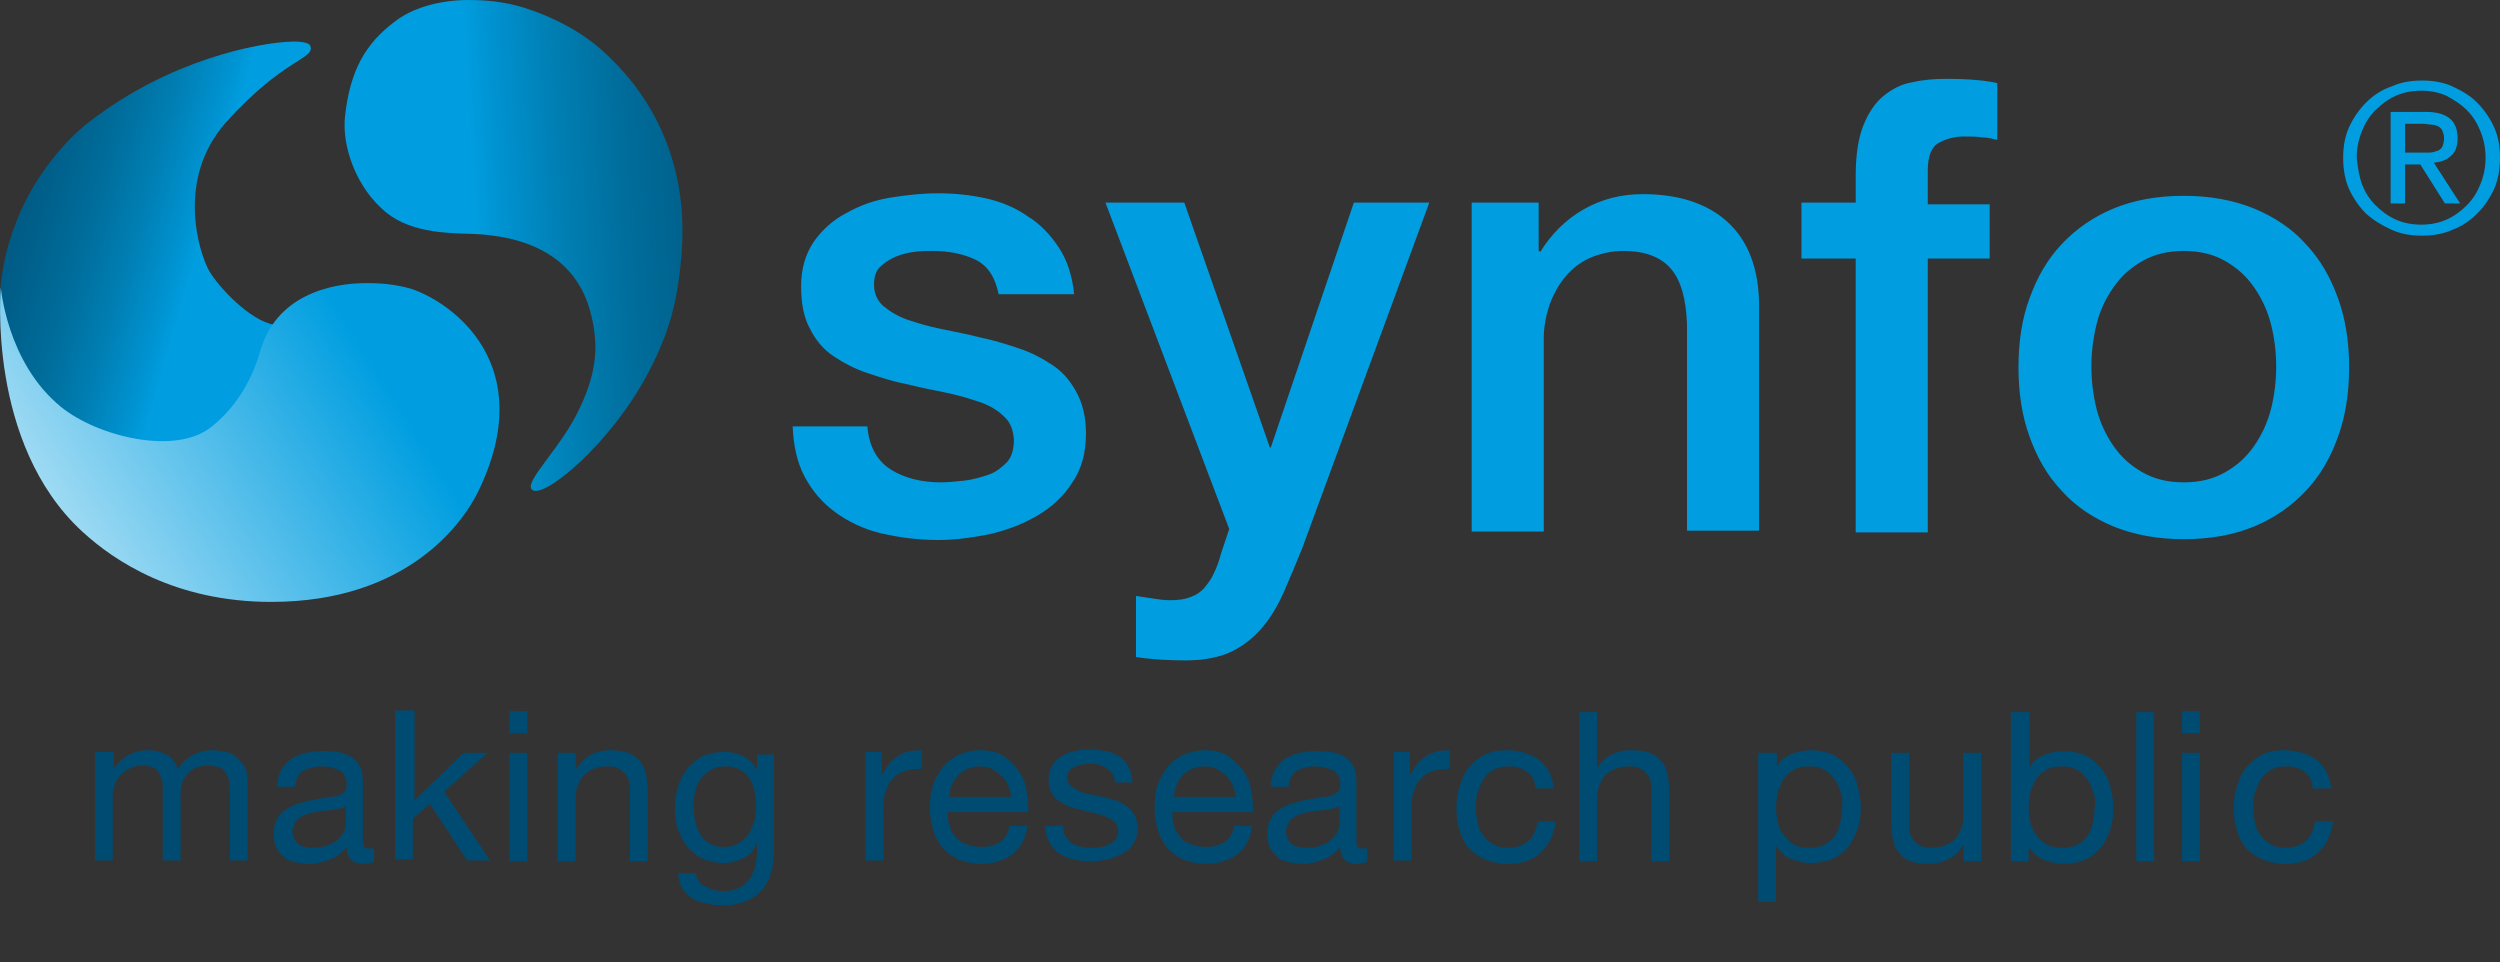
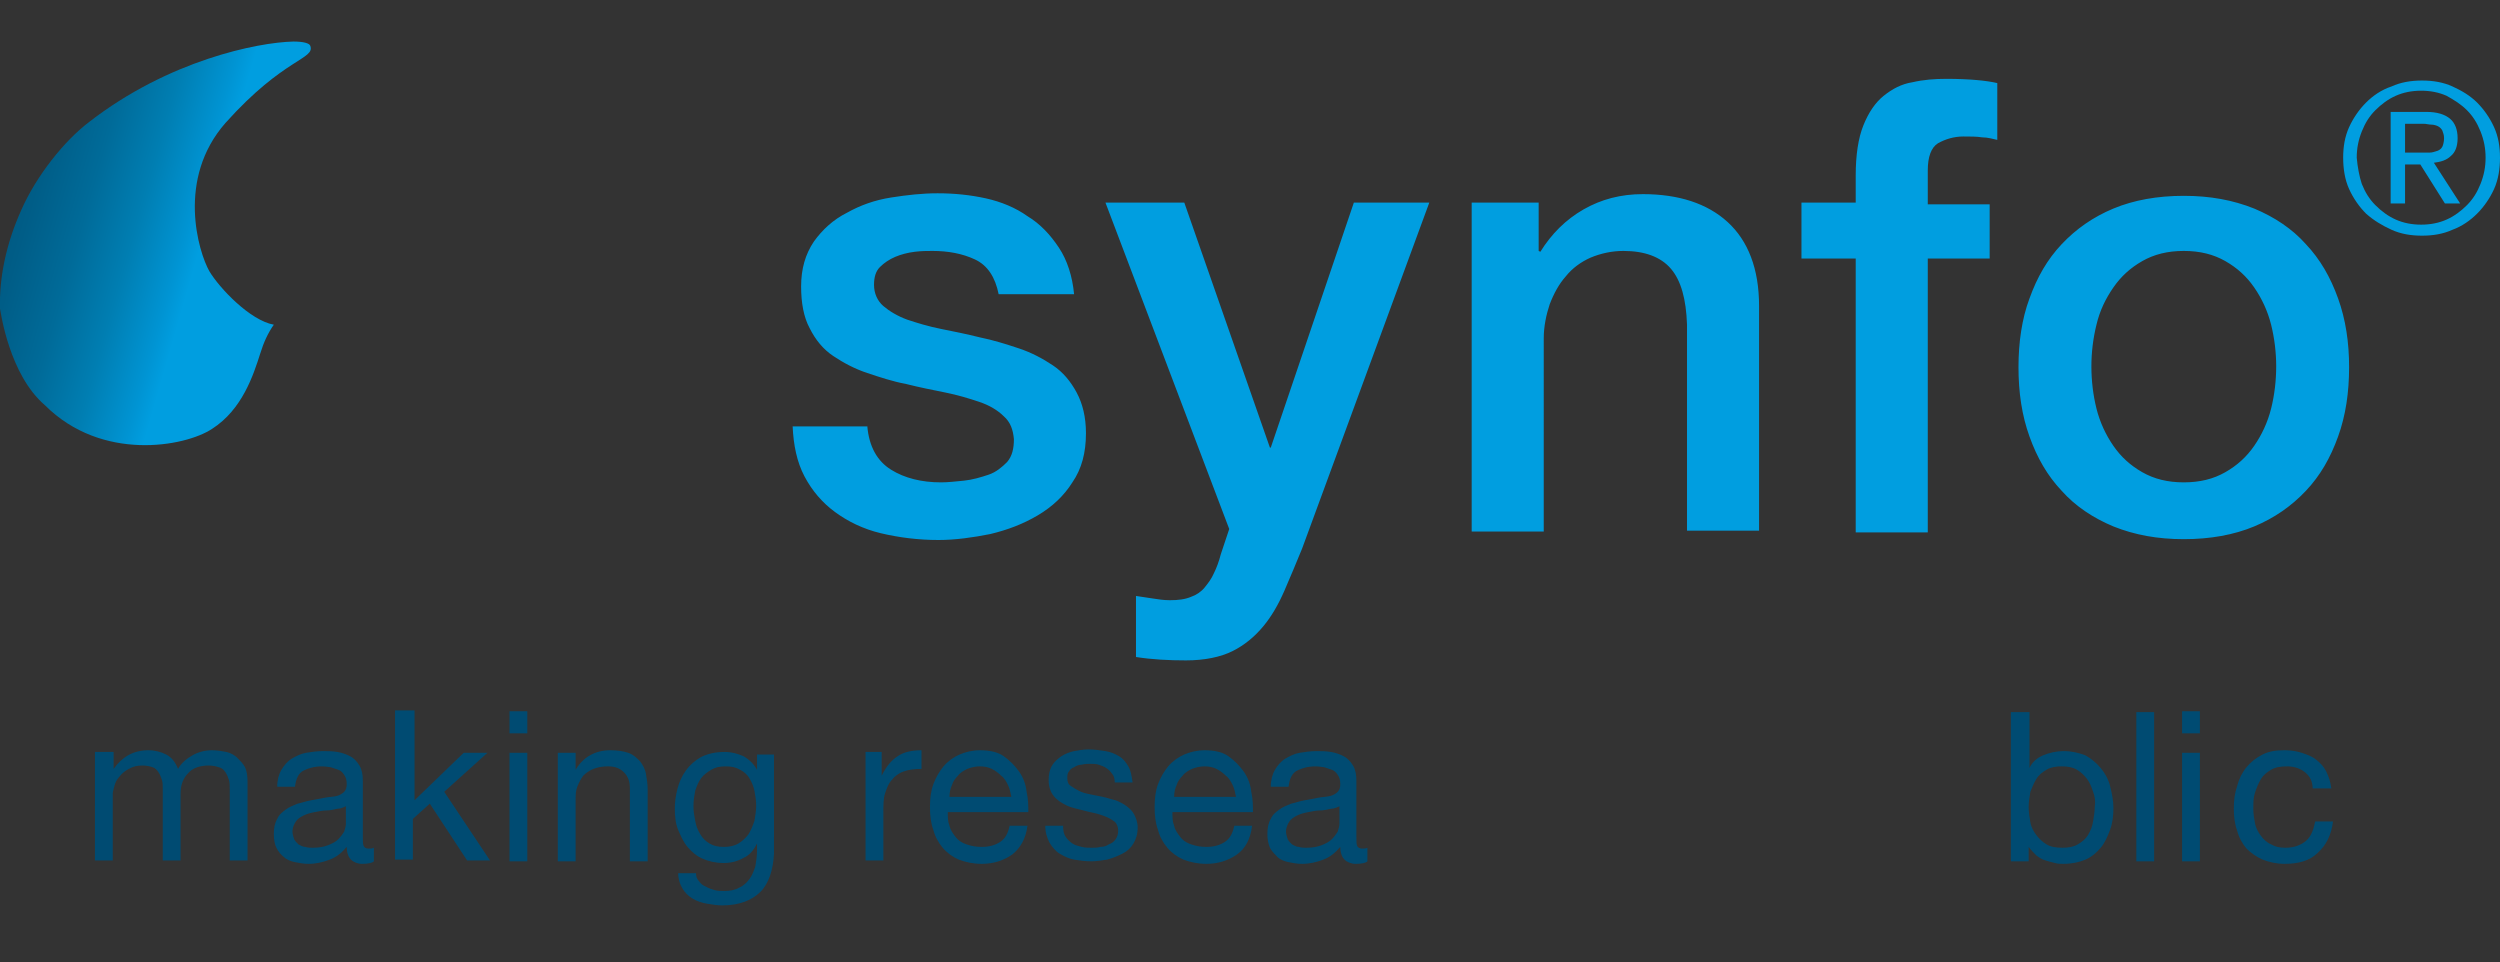
<svg xmlns="http://www.w3.org/2000/svg" xmlns:xlink="http://www.w3.org/1999/xlink" viewBox="331.4 209.3 294.9 113.5" enable-background="new 331.4 209.3 294.9 113.5">
  <rect x="331.4" y="209.3" width="294.9" height="113.5" fill="#333333" stroke="none" />
  <g enable-background="new" fill="#009EE0">
    <path d="M433.7 259.5c.2 2.5 1.2 4.2 2.8 5.2 1.6 1 3.6 1.5 5.9 1.5.8 0 1.7-.1 2.7-.2 1-.1 2-.4 2.9-.7.9-.3 1.6-.9 2.2-1.5.6-.7.8-1.6.8-2.7-.1-1.1-.4-2-1.2-2.7-.7-.7-1.7-1.3-2.9-1.7-1.2-.4-2.5-.8-4-1.1-1.5-.3-3-.6-4.6-1-1.6-.3-3.1-.8-4.6-1.3-1.5-.5-2.8-1.2-4-2-1.2-.8-2.1-1.9-2.8-3.3-.7-1.3-1-3-1-4.9 0-2.1.5-3.8 1.5-5.3 1-1.4 2.3-2.6 3.9-3.4 1.6-.9 3.3-1.5 5.2-1.8 1.9-.3 3.7-.5 5.5-.5 2 0 3.9.2 5.7.6 1.8.4 3.5 1.1 4.9 2.1 1.5.9 2.7 2.2 3.7 3.7s1.6 3.4 1.8 5.5h-8.9c-.4-2-1.3-3.4-2.8-4.1-1.5-.7-3.2-1-5-1-.6 0-1.3 0-2.1.1s-1.6.3-2.3.6c-.7.3-1.3.7-1.8 1.2s-.7 1.2-.7 2.1c0 1 .4 1.9 1.1 2.5.7.6 1.7 1.2 2.8 1.6 1.2.4 2.5.8 4 1.1 1.5.3 3 .6 4.6 1 1.5.3 3.1.8 4.6 1.3 1.5.5 2.8 1.2 4 2 1.2.8 2.1 1.9 2.8 3.2.7 1.3 1.1 2.9 1.1 4.8 0 2.3-.5 4.2-1.6 5.8-1 1.6-2.4 2.9-4.1 3.9-1.7 1-3.5 1.7-5.6 2.2-2 .4-4.1.7-6.1.7-2.4 0-4.7-.3-6.8-.8-2.1-.5-3.9-1.4-5.4-2.5-1.5-1.1-2.7-2.5-3.6-4.2-.9-1.7-1.3-3.7-1.4-5.9h8.8zM461.8 233.2h9.3l10.1 28.9h.1l9.8-28.9h8.9L485 274c-.7 1.7-1.4 3.4-2.1 5-.7 1.6-1.5 3-2.5 4.2-1 1.2-2.2 2.2-3.6 2.9-1.4.7-3.3 1.1-5.5 1.1-2 0-4-.1-5.9-.4v-7.2c.7.1 1.4.2 2 .3.6.1 1.3.2 2 .2 1 0 1.8-.1 2.5-.4.6-.2 1.2-.6 1.6-1.1.4-.5.8-1 1.1-1.7.3-.6.6-1.4.8-2.2l1-3-14.6-38.5zM504.8 233.2h8.1v5.7l.2.1c1.3-2.1 3-3.8 5.1-5 2.1-1.2 4.4-1.8 7-1.8 4.2 0 7.6 1.1 10 3.3 2.4 2.2 3.7 5.5 3.7 9.9v26.5h-8.5v-24.3c-.1-3-.7-5.2-1.9-6.6-1.2-1.4-3.1-2.1-5.6-2.1-1.4 0-2.7.3-3.9.8-1.1.5-2.1 1.2-2.9 2.2-.8.9-1.4 2-1.9 3.3-.4 1.2-.7 2.6-.7 4V272H505v-38.8zM543.9 233.2h6.4V230c0-2.4.3-4.4.9-5.9.6-1.5 1.4-2.7 2.4-3.5 1-.8 2.1-1.4 3.4-1.6 1.3-.3 2.6-.4 4-.4 2.7 0 4.7.2 6 .5v6.7c-.5-.1-1.1-.3-1.8-.3-.6-.1-1.4-.1-2.2-.1-1.1 0-2.1.3-3 .8-.8.5-1.2 1.6-1.2 3.2v4h7.3v6.4h-7.3v32.3h-8.5v-32.3h-6.4v-6.6zM589 272.9c-3.1 0-5.8-.5-8.3-1.5-2.4-1-4.5-2.4-6.1-4.2-1.7-1.8-2.9-3.9-3.8-6.4-.9-2.5-1.3-5.2-1.3-8.2 0-2.9.4-5.7 1.3-8.1.9-2.5 2.1-4.6 3.8-6.4 1.7-1.8 3.7-3.2 6.1-4.2 2.4-1 5.2-1.5 8.3-1.5s5.8.5 8.3 1.5c2.4 1 4.5 2.4 6.1 4.2 1.7 1.8 2.9 3.9 3.8 6.4.9 2.5 1.3 5.2 1.3 8.1 0 3-.4 5.7-1.3 8.2-.9 2.5-2.1 4.6-3.8 6.4-1.7 1.8-3.7 3.2-6.1 4.2-2.4 1-5.2 1.5-8.3 1.5zm0-6.7c1.9 0 3.5-.4 4.9-1.2 1.4-.8 2.5-1.8 3.4-3.1.9-1.3 1.6-2.8 2-4.4.4-1.6.6-3.3.6-5 0-1.6-.2-3.3-.6-4.9-.4-1.6-1.1-3.1-2-4.4-.9-1.3-2-2.3-3.4-3.1-1.4-.8-3-1.2-4.9-1.2-1.9 0-3.5.4-4.9 1.2-1.4.8-2.5 1.8-3.4 3.1-.9 1.3-1.6 2.7-2 4.4-.4 1.6-.6 3.3-.6 4.9 0 1.7.2 3.4.6 5 .4 1.6 1.1 3.1 2 4.4.9 1.3 2 2.3 3.4 3.1 1.4.8 3 1.2 4.9 1.2z" />
  </g>
  <path fill="#004B72" d="M344.8 298.1v1.9c1-1.4 2.3-2.2 4.1-2.2.8 0 1.5.2 2.1.5.6.3 1.1.9 1.4 1.7.4-.7 1-1.2 1.7-1.6.7-.4 1.5-.6 2.3-.6.6 0 1.2.1 1.7.2s1 .4 1.3.7.7.7.9 1.1.3 1 .3 1.7v9.3h-2.1v-8.4c0-.4 0-.8-.1-1.1-.1-.3-.2-.6-.4-.9-.2-.3-.4-.5-.8-.6-.3-.1-.7-.2-1.2-.2-1 0-1.9.3-2.4.9-.6.6-.9 1.4-.9 2.4v7.9h-2.1v-8.4c0-.4 0-.8-.1-1.1-.1-.3-.2-.6-.4-.9-.2-.3-.4-.5-.7-.6-.3-.1-.7-.2-1.2-.2-.6 0-1.1.1-1.6.4-.4.2-.8.5-1.1.9-.3.3-.5.7-.6 1.1-.1.4-.2.7-.2.9v7.9h-2.1V298h2.2zM374.1 311.2c-.5 0-1-.2-1.3-.5-.3-.3-.5-.8-.5-1.5-.6.7-1.2 1.2-2 1.5-.8.3-1.6.5-2.5.5-.6 0-1.1-.1-1.6-.2s-1-.3-1.3-.6c-.4-.3-.7-.7-.9-1.1s-.3-1-.3-1.6c0-.7.1-1.3.4-1.8.2-.5.6-.8 1-1.1.4-.3.9-.5 1.4-.7.5-.1 1-.3 1.6-.4.6-.1 1.1-.2 1.6-.3.5-.1 1-.1 1.4-.2.4-.1.7-.3.9-.5.2-.2.3-.5.3-.9 0-.5-.1-.8-.3-1.1-.2-.3-.4-.5-.7-.6l-.9-.3s-.7-.1-1-.1c-.9 0-1.6.2-2.2.5-.6.3-.9 1-1 1.9h-2.1c0-.8.2-1.5.5-2s.7-1 1.2-1.3c.5-.3 1.1-.6 1.7-.7s1.3-.2 2-.2c.6 0 1.1 0 1.7.1s1.1.3 1.5.5.8.6 1.1 1.1c.3.5.4 1.1.4 1.8v6.6c0 .5 0 .9.1 1.1s.3.3.6.3c.2 0 .4 0 .6-.1v1.6c-.2.2-.7.3-1.4.3zm-2.9-6.5c-.4.1-.9.2-1.3.2s-.9.1-1.4.2c-.5.1-.9.2-1.3.4s-.7.4-.9.7c-.2.3-.4.7-.4 1.2 0 .3.1.6.2.9.1.2.3.4.5.6.2.1.5.3.8.3.3.1.6.1.9.1.7 0 1.3-.1 1.8-.3.5-.2.9-.4 1.2-.7.3-.3.5-.6.7-.9.1-.3.2-.7.2-.9v-2.1c-.2.1-.6.3-1 .3zM380.3 293.3v10.4l5.8-5.6h2.8l-5.1 4.6 5.4 8.1h-2.7l-4.4-6.7-2 1.8v4.8H378v-17.6h2.3zM391.5 295.8v-2.6h2.1v2.6h-2.1zm2.1 2.3v12.8h-2.1v-12.8h2.1zM399.3 298.1v2c.9-1.5 2.3-2.3 4.1-2.3.8 0 1.5.1 2.1.3.6.2 1 .6 1.4 1 .3.4.6.9.7 1.5.1.6.2 1.2.2 1.9v8.4h-2.1v-8.6c0-.8-.2-1.4-.7-1.9-.5-.5-1.1-.7-1.9-.7-.6 0-1.2.1-1.7.3s-.9.5-1.2.8c-.3.4-.5.8-.7 1.3-.2.5-.2 1-.2 1.6v7.2h-2.1v-12.8h2.1zM421.1 314.5c-1 1-2.5 1.6-4.5 1.6-.6 0-1.2-.1-1.8-.2-.6-.1-1.2-.3-1.7-.6s-.9-.7-1.2-1.2c-.3-.5-.5-1.1-.5-1.8h2.1c0 .4.1.7.4 1 .2.3.5.5.8.6.3.2.7.3 1 .4.4.1.7.1 1.1.1.7 0 1.3-.1 1.8-.4.5-.2.9-.6 1.2-1 .3-.4.5-.9.7-1.5.1-.6.2-1.2.2-1.9v-.8c-.4.8-.9 1.4-1.6 1.7-.7.4-1.5.6-2.3.6-1 0-1.8-.2-2.5-.5s-1.3-.8-1.8-1.4-.8-1.3-1.1-2-.4-1.6-.4-2.5c0-.8.1-1.5.3-2.3s.5-1.5 1-2.2 1.1-1.2 1.8-1.6c.8-.4 1.7-.6 2.8-.6.8 0 1.5.2 2.2.5.7.4 1.2.9 1.6 1.6v-1.8h2V310c-.1 1.9-.6 3.5-1.6 4.5zm-2.6-5.7c.5-.3.9-.7 1.2-1.1.3-.5.5-1 .7-1.6.1-.6.2-1.2.2-1.8 0-.6-.1-1.1-.2-1.7-.1-.5-.3-1-.6-1.5s-.7-.8-1.1-1c-.5-.3-1-.4-1.7-.4s-1.2.1-1.7.4-.9.6-1.2 1-.5.9-.7 1.5c-.1.6-.2 1.1-.2 1.8 0 .6.1 1.2.2 1.7.1.6.3 1.1.6 1.6s.6.8 1.1 1.1c.5.3 1 .4 1.7.4.6 0 1.2-.1 1.7-.4zM435.4 298.1v2.7c.5-1 1.1-1.8 1.9-2.3.7-.5 1.7-.7 2.8-.7v2.2c-.8 0-1.6.1-2.1.3-.6.2-1.1.6-1.4 1-.4.4-.6 1-.8 1.6-.2.6-.2 1.4-.2 2.2v5.7h-2.1V298h1.9zM450.8 310.1c-1 .7-2.2 1.1-3.6 1.1-1 0-1.9-.2-2.7-.5-.7-.3-1.4-.8-1.9-1.4s-.9-1.3-1.1-2.1c-.3-.8-.4-1.7-.4-2.7 0-1 .1-1.9.4-2.7.3-.8.7-1.5 1.2-2.1.5-.6 1.2-1.1 1.9-1.4.7-.3 1.5-.5 2.4-.5 1.1 0 2.1.2 2.8.7.7.5 1.3 1.1 1.8 1.8s.8 1.5.9 2.4c.2.9.2 1.7.2 2.4h-9.5c0 .6 0 1.1.2 1.6.1.5.4.9.7 1.3.3.4.7.7 1.3.9s1.1.3 1.8.3c.9 0 1.6-.2 2.2-.6s.9-1 1.1-1.9h2.1c-.2 1.6-.9 2.7-1.8 3.4zm-.5-8.2c-.2-.4-.4-.8-.8-1.1-.3-.3-.7-.6-1.1-.8-.4-.2-.9-.3-1.4-.3-.5 0-1 .1-1.5.3-.4.2-.8.4-1.1.8-.3.3-.6.7-.7 1.1-.2.4-.3.9-.3 1.4h7.3c-.1-.5-.2-1-.4-1.4zM457.1 308c.2.3.5.6.8.8.3.2.7.3 1.1.4.4.1.8.1 1.2.1.3 0 .7 0 1-.1.4 0 .7-.1 1-.3.3-.1.6-.3.8-.6.2-.3.3-.6.3-1 0-.5-.2-1-.6-1.2-.4-.3-.9-.5-1.5-.7-.6-.2-1.3-.3-2-.5s-1.4-.3-2-.6c-.6-.3-1.1-.6-1.5-1.1-.4-.5-.6-1.1-.6-1.9 0-.6.1-1.2.4-1.7.3-.5.7-.8 1.1-1.1.5-.3 1-.5 1.5-.6.6-.1 1.1-.2 1.7-.2.7 0 1.4.1 2 .2s1.1.3 1.6.6.8.7 1.1 1.2c.3.5.4 1.2.5 1.9h-2.1c0-.4-.1-.8-.3-1-.2-.3-.4-.5-.7-.7-.3-.2-.6-.3-.9-.4s-.7-.1-1-.1c-.3 0-.6 0-1 .1-.3 0-.6.1-.9.3-.3.1-.5.3-.6.5-.2.2-.2.5-.2.8 0 .4.1.7.4.9s.6.4 1 .6c.4.2.8.3 1.3.4l1.5.3c.5.1 1 .3 1.5.4.5.2.9.4 1.3.7s.7.6.9 1c.2.4.4.9.4 1.5 0 .8-.2 1.4-.5 1.9s-.7.9-1.3 1.2-1.1.5-1.8.7c-.6.1-1.3.2-1.9.2-.7 0-1.4-.1-2-.2-.6-.1-1.2-.4-1.7-.7-.5-.3-.9-.8-1.2-1.3-.3-.6-.5-1.2-.5-2h2.1c0 .6.1 1 .3 1.3z" enable-background="new" />
  <g enable-background="new" fill="#004B72">
    <path d="M477.3 310.1c-1 .7-2.2 1.1-3.6 1.1-1 0-1.9-.2-2.7-.5-.7-.3-1.4-.8-1.9-1.4s-.9-1.3-1.1-2.1c-.3-.8-.4-1.7-.4-2.7 0-1 .1-1.9.4-2.7.3-.8.7-1.5 1.2-2.1.5-.6 1.2-1.1 1.9-1.4.7-.3 1.5-.5 2.4-.5 1.1 0 2.1.2 2.8.7.7.5 1.3 1.1 1.8 1.8s.8 1.5.9 2.4c.2.9.2 1.7.2 2.4h-9.5c0 .6 0 1.1.2 1.6.1.5.4.9.7 1.3.3.4.7.7 1.3.9s1.1.3 1.8.3c.9 0 1.6-.2 2.2-.6s.9-1 1.1-1.9h2.1c-.2 1.6-.8 2.7-1.8 3.4zm-.5-8.2c-.2-.4-.4-.8-.8-1.1-.3-.3-.7-.6-1.1-.8-.4-.2-.9-.3-1.4-.3-.5 0-1 .1-1.5.3-.4.2-.8.4-1.1.8-.3.3-.6.7-.7 1.1-.2.4-.3.9-.3 1.4h7.3c-.1-.5-.2-1-.4-1.4zM491.3 311.2c-.5 0-1-.2-1.3-.5-.3-.3-.5-.8-.5-1.5-.6.7-1.2 1.2-2 1.5-.8.3-1.6.5-2.5.5-.6 0-1.1-.1-1.6-.2s-1-.3-1.3-.6-.7-.7-.9-1.1c-.2-.5-.3-1-.3-1.6 0-.7.1-1.3.4-1.8.2-.5.6-.8 1-1.1.4-.3.9-.5 1.4-.7.5-.1 1-.3 1.6-.4.6-.1 1.1-.2 1.6-.3.5-.1 1-.1 1.4-.2.4-.1.7-.3.9-.5s.3-.5.3-.9c0-.5-.1-.8-.3-1.1-.2-.3-.4-.5-.7-.6l-.9-.3s-.7-.1-1-.1c-.9 0-1.6.2-2.2.5s-.9 1-1 1.9h-2.1c0-.8.2-1.5.5-2s.7-1 1.2-1.3c.5-.3 1.1-.6 1.7-.7s1.3-.2 2-.2c.6 0 1.1 0 1.7.1.6.1 1.1.3 1.5.5s.8.6 1.1 1.1c.3.5.4 1.1.4 1.8v6.6c0 .5 0 .9.1 1.1.1.2.3.3.6.3.2 0 .4 0 .6-.1v1.6c-.2.2-.7.3-1.4.3zm-2.9-6.5c-.4.1-.9.2-1.3.2s-.9.1-1.4.2c-.5.1-.9.2-1.3.4s-.7.4-.9.7-.4.7-.4 1.2c0 .3.1.6.2.9.1.2.3.4.5.6.2.1.5.3.8.3.3.1.6.1.9.1.7 0 1.3-.1 1.8-.3.5-.2.9-.4 1.2-.7.3-.3.5-.6.7-.9.1-.3.2-.7.2-.9v-2.1c-.2.1-.6.3-1 .3z" />
  </g>
-   <path fill="#004B72" d="M497.7 298.1v2.7c.5-1 1.1-1.8 1.9-2.3s1.7-.7 2.8-.7v2.2c-.8 0-1.6.1-2.1.3-.6.2-1.1.6-1.4 1-.4.4-.6 1-.8 1.6-.2.6-.2 1.4-.2 2.2v5.7h-2.1V298h1.9zM511.6 300.4c-.5-.4-1.2-.7-2.1-.7-.8 0-1.4.1-1.9.4s-.9.6-1.2 1.1c-.3.5-.5 1-.7 1.6s-.2 1.2-.2 1.9c0 .6.1 1.2.2 1.7.1.6.4 1.1.7 1.5s.7.8 1.2 1c.5.3 1 .4 1.7.4 1 0 1.8-.3 2.4-.8.6-.5.9-1.3 1.1-2.3h2.1c-.2 1.6-.8 2.8-1.8 3.7-.9.9-2.2 1.3-3.9 1.3-1 0-1.8-.2-2.6-.5-.7-.3-1.4-.8-1.9-1.3-.5-.6-.9-1.3-1.1-2.1-.3-.8-.4-1.7-.4-2.6 0-1 .1-1.8.4-2.7.2-.8.6-1.6 1.1-2.2.5-.6 1.1-1.1 1.9-1.5s1.6-.5 2.6-.5c.7 0 1.4.1 2 .3s1.2.4 1.7.8.9.8 1.2 1.4.5 1.2.6 2h-2.2c0-.9-.3-1.5-.9-1.9zM519.8 293.3v6.7c.2-.4.4-.7.7-1 .3-.3.6-.5 1-.7.4-.2.8-.3 1.2-.4s.8-.1 1.2-.1c.8 0 1.5.1 2.1.3.6.2 1 .6 1.4 1 .3.4.6.9.7 1.5s.2 1.2.2 1.9v8.4h-2.1v-8.6c0-.8-.2-1.4-.7-1.9-.5-.5-1.1-.7-1.9-.7-.6 0-1.2.1-1.7.3s-.9.5-1.2.8c-.3.4-.5.8-.7 1.3-.2.5-.2 1-.2 1.6v7.2h-2.1v-17.6h2.1zM541 298.1v1.7c.3-.7.9-1.2 1.6-1.5.7-.3 1.6-.5 2.4-.5 1 0 1.8.2 2.6.5.7.4 1.3.9 1.8 1.5s.9 1.3 1.1 2.1c.2.8.4 1.7.4 2.6s-.1 1.8-.4 2.6-.6 1.5-1.1 2.1c-.5.6-1.1 1.1-1.8 1.4-.7.3-1.6.5-2.6.5-.3 0-.7 0-1-.1-.4-.1-.8-.2-1.1-.3-.4-.1-.7-.3-1.1-.6-.3-.3-.6-.6-.9-1v6.6h-2.1v-17.6h2.2zm7.5 4.6c-.2-.6-.4-1.1-.7-1.5-.3-.4-.7-.8-1.2-1.1-.5-.3-1.1-.4-1.8-.4s-1.3.1-1.8.4-.9.6-1.2 1.1-.5 1-.7 1.5c-.1.6-.2 1.2-.2 1.8 0 .6.1 1.2.2 1.8.1.6.4 1.1.7 1.5.3.4.7.8 1.2 1.1s1.1.4 1.9.4c.7 0 1.3-.1 1.8-.4.5-.3.9-.6 1.2-1.1.3-.5.5-1 .6-1.6.1-.6.2-1.2.2-1.8.1-.6 0-1.2-.2-1.7zM563 310.9v-2c-.4.8-1 1.4-1.7 1.7-.7.4-1.5.6-2.4.6-.8 0-1.5-.1-2.1-.3-.6-.2-1-.5-1.4-1-.3-.4-.6-.9-.7-1.5s-.2-1.2-.2-1.9v-8.4h2.1v8.6c0 .8.2 1.4.7 1.9.5.5 1.1.7 1.9.7.6 0 1.2-.1 1.7-.3s.9-.5 1.2-.8c.3-.4.5-.8.7-1.3.2-.5.2-1 .2-1.6v-7.2h2.1v12.8H563z" enable-background="new" />
  <g enable-background="new" fill="#004B72">
    <path d="M570.8 293.3v6.6c.3-.7.9-1.2 1.6-1.5.7-.3 1.6-.5 2.4-.5 1 0 1.8.2 2.6.5.7.4 1.3.9 1.8 1.5s.9 1.3 1.1 2.1c.2.8.4 1.7.4 2.6s-.1 1.8-.4 2.6-.6 1.5-1.1 2.1c-.5.6-1.1 1.1-1.8 1.4-.7.3-1.6.5-2.6.5-.3 0-.7 0-1-.1-.4-.1-.8-.2-1.1-.3-.4-.1-.7-.3-1.1-.6-.3-.3-.6-.6-.9-1v1.7h-2.1v-17.6h2.2zm7.5 9.4c-.2-.6-.4-1.1-.7-1.5-.3-.4-.7-.8-1.2-1.1-.5-.3-1.1-.4-1.8-.4s-1.3.1-1.8.4-.9.6-1.2 1.1-.5 1-.7 1.5c-.1.6-.2 1.2-.2 1.8 0 .6.1 1.2.2 1.8.1.6.4 1.1.7 1.5.3.4.7.8 1.2 1.1s1.1.4 1.9.4c.7 0 1.3-.1 1.8-.4.5-.3.9-.6 1.2-1.1.3-.5.5-1 .6-1.6.1-.6.2-1.2.2-1.8.1-.6 0-1.2-.2-1.7zM585.5 293.3v17.6h-2.1v-17.6h2.1zM588.8 295.8v-2.6h2.1v2.6h-2.1zm2.1 2.3v12.8h-2.1v-12.8h2.1z" />
  </g>
  <path fill="#004B72" d="M603.3 300.4c-.5-.4-1.2-.7-2.1-.7-.8 0-1.4.1-1.9.4s-.9.6-1.2 1.1c-.3.5-.5 1-.7 1.6s-.2 1.2-.2 1.9c0 .6.1 1.2.2 1.7.1.6.4 1.1.7 1.5s.7.8 1.2 1c.5.3 1 .4 1.7.4 1 0 1.8-.3 2.4-.8.6-.5.9-1.3 1.1-2.3h2.1c-.2 1.6-.8 2.8-1.8 3.7-.9.9-2.2 1.3-3.9 1.3-1 0-1.8-.2-2.6-.5-.7-.3-1.4-.8-1.9-1.3-.5-.6-.9-1.3-1.1-2.1-.3-.8-.4-1.7-.4-2.6 0-1 .1-1.8.4-2.7.2-.8.6-1.6 1.1-2.2.5-.6 1.1-1.1 1.9-1.5s1.6-.5 2.6-.5c.7 0 1.4.1 2 .3s1.2.4 1.7.8.9.8 1.2 1.4.5 1.2.6 2h-2.2c0-.9-.4-1.5-.9-1.9z" enable-background="new" />
  <path fill="#009EE0" d="M608.5 224.3c.5-1.1 1.2-2.1 2-2.9.8-.8 1.8-1.5 3-1.9 1.1-.5 2.3-.7 3.6-.7s2.5.2 3.6.7c1.1.5 2.1 1.1 2.9 1.9s1.5 1.8 2 2.9c.5 1.1.7 2.3.7 3.6 0 1.3-.2 2.6-.7 3.7-.5 1.1-1.2 2.1-2 2.9s-1.8 1.5-2.9 1.9c-1.1.5-2.3.7-3.6.7s-2.5-.2-3.6-.7c-1.1-.5-2.1-1.1-3-1.9-.8-.8-1.5-1.8-2-2.9-.5-1.1-.7-2.4-.7-3.7 0-1.3.2-2.5.7-3.6zm1.5 6.7c.4 1 .9 1.8 1.6 2.5.7.7 1.5 1.3 2.4 1.7.9.4 1.9.6 3 .6s2.1-.2 3-.6c.9-.4 1.7-1 2.4-1.7s1.2-1.5 1.6-2.5c.4-1 .6-2 .6-3.1s-.2-2.1-.6-3.1c-.4-1-.9-1.8-1.6-2.5-.7-.7-1.5-1.2-2.4-1.7-.9-.4-1.9-.6-3-.6s-2.1.2-3 .6c-.9.4-1.7 1-2.4 1.7s-1.2 1.5-1.6 2.5c-.4 1-.6 2-.6 3.1.1 1.1.3 2.2.6 3.1zm7.6-8.5c1.3 0 2.2.3 2.8.8.6.5.9 1.3.9 2.3 0 1-.3 1.7-.8 2.1-.5.5-1.2.7-2 .8l3.1 4.8h-1.8l-2.9-4.6h-1.8v4.6h-1.7v-10.8h4.2zm-.7 4.8h1.1c.3 0 .6-.1.9-.2.3-.1.5-.3.6-.5s.2-.6.2-1-.1-.6-.2-.9c-.1-.2-.3-.4-.5-.5-.2-.1-.5-.2-.8-.2-.3 0-.6-.1-.9-.1h-2.2v3.4h1.8z" enable-background="new" />
  <defs>
    <path id="a" d="M341.9 223.7c-2.9 2.2-6.2 6.3-8 10.4-1.8 4-2.6 8-2.5 11.6.1.5 1.1 7.8 5.3 11.4 6.7 6.7 16.5 4.9 19.7 2.8 3.6-2.3 4.9-6.4 5.7-8.9.4-1.3.9-2.4 1.6-3.4-2.8-.5-6.4-4.3-7.6-6.3-1.3-2.3-3.9-10.9 1.9-17.5 6.9-7.7 10.6-7.5 10-9.1-.1-.3-.8-.5-2-.5-4.2.1-14.7 2.2-24.1 9.5" />
  </defs>
  <clipPath id="b">
    <use xlink:href="#a" overflow="visible" />
  </clipPath>
  <linearGradient id="c" gradientUnits="userSpaceOnUse" x1=".822" y1="-284.782" x2="1.45" y2="-284.782" gradientTransform="matrix(65.957 19.162 -19.162 65.957 -5198.051 18995.949)">
    <stop offset="0" stop-color="#004B71" />
    <stop offset=".201" stop-color="#004D74" />
    <stop offset=".369" stop-color="#00537B" />
    <stop offset=".524" stop-color="#005D87" />
    <stop offset=".672" stop-color="#006B99" />
    <stop offset=".815" stop-color="#007EB2" />
    <stop offset=".952" stop-color="#0094D3" />
    <stop offset="1" stop-color="#009EE0" />
  </linearGradient>
  <path clip-path="url(#b)" fill="url(#c)" d="M334.2 204.3l47.7 13.9-16.1 55.6-47.7-13.8z" />
  <defs>
-     <path id="d" d="M377.9 211.9c-3.3 2.5-5.2 5.6-5.8 11.1-.4 3.5 1.3 8.5 4.9 11.4 3.1 2.5 7.8 2.4 10.4 2.5 12 .6 13.5 8.1 14 10.8.4 2.3.5 5.2-1.5 9.5-2.1 4.7-6.6 8.8-5.8 9.8 1.1 1.5 9.4-5.3 13.8-13.8 2.7-5.1 3.5-9 3.9-14 1.1-14-6.7-21.5-9.2-23.8-2.5-2.3-5.9-4.1-9.4-5.2-2.3-.7-4.4-.9-6.5-.9-3.6 0-6.8 1-8.8 2.6" />
-   </defs>
+     </defs>
  <clipPath id="e">
    <use xlink:href="#d" overflow="visible" />
  </clipPath>
  <linearGradient id="f" gradientUnits="userSpaceOnUse" x1="1.329" y1="-280.221" x2="1.957" y2="-280.221" gradientTransform="matrix(-92.402 5.732 -5.732 -92.402 -1037.846 -25665.074)">
    <stop offset="0" stop-color="#004B71" />
    <stop offset=".201" stop-color="#004D74" />
    <stop offset=".369" stop-color="#00537B" />
    <stop offset=".524" stop-color="#005D87" />
    <stop offset=".672" stop-color="#006B99" />
    <stop offset=".815" stop-color="#007EB2" />
    <stop offset=".952" stop-color="#0094D3" />
    <stop offset="1" stop-color="#009EE0" />
  </linearGradient>
-   <path clip-path="url(#e)" fill="url(#f)" d="M416.7 268.3l-44.9 2.8-3.8-61.6 44.9-2.8z" />
  <defs>
    <path id="g" d="M362.1 250.7c-.7 2.5-2.3 6.2-5.7 8.9-4.2 3.5-13.5 1.2-17.8-2.3-6.4-5.2-7.1-14.1-7.1-14.1s-1.7 18.4 9.6 28.8c3.8 3.5 11 8.3 22.3 8.3 16.2 0 22.7-9.5 24.4-13 7.3-15-3.1-22.3-7.8-23.9-1.3-.4-3.1-.7-5-.7-5-.1-11.1 1.7-12.9 8" />
  </defs>
  <clipPath id="h">
    <use xlink:href="#g" overflow="visible" />
  </clipPath>
  <linearGradient id="i" gradientUnits="userSpaceOnUse" x1="2.333" y1="-283.607" x2="2.961" y2="-283.607" gradientTransform="matrix(87.62 -55.07 55.07 87.62 15734.696 25265.705)">
    <stop offset="0" stop-color="#fff" />
    <stop offset="1" stop-color="#009EE0" />
  </linearGradient>
-   <path clip-path="url(#h)" fill="url(#i)" d="M312.7 253.2l63.9-40.1 35.5 56.5-63.8 40.2z" />
</svg>